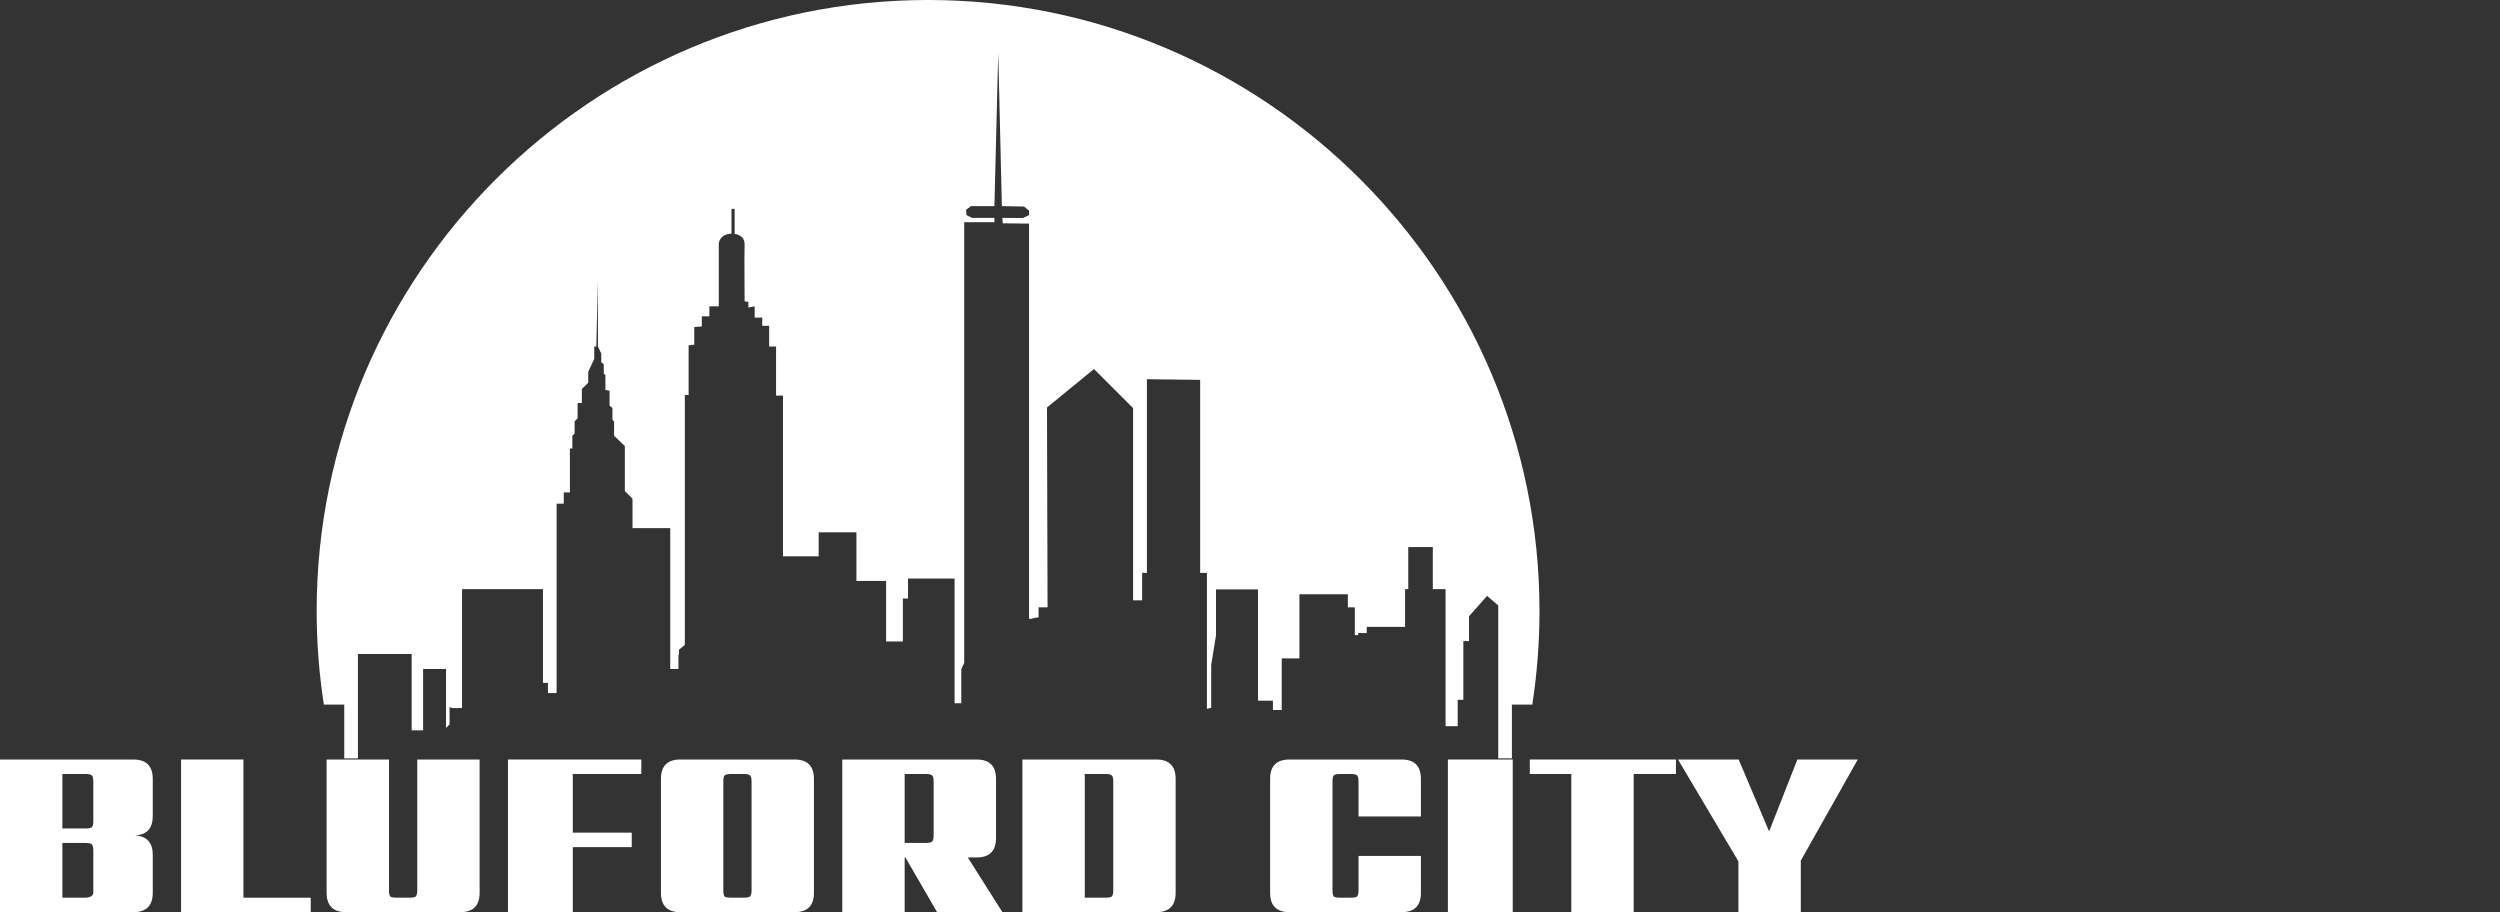
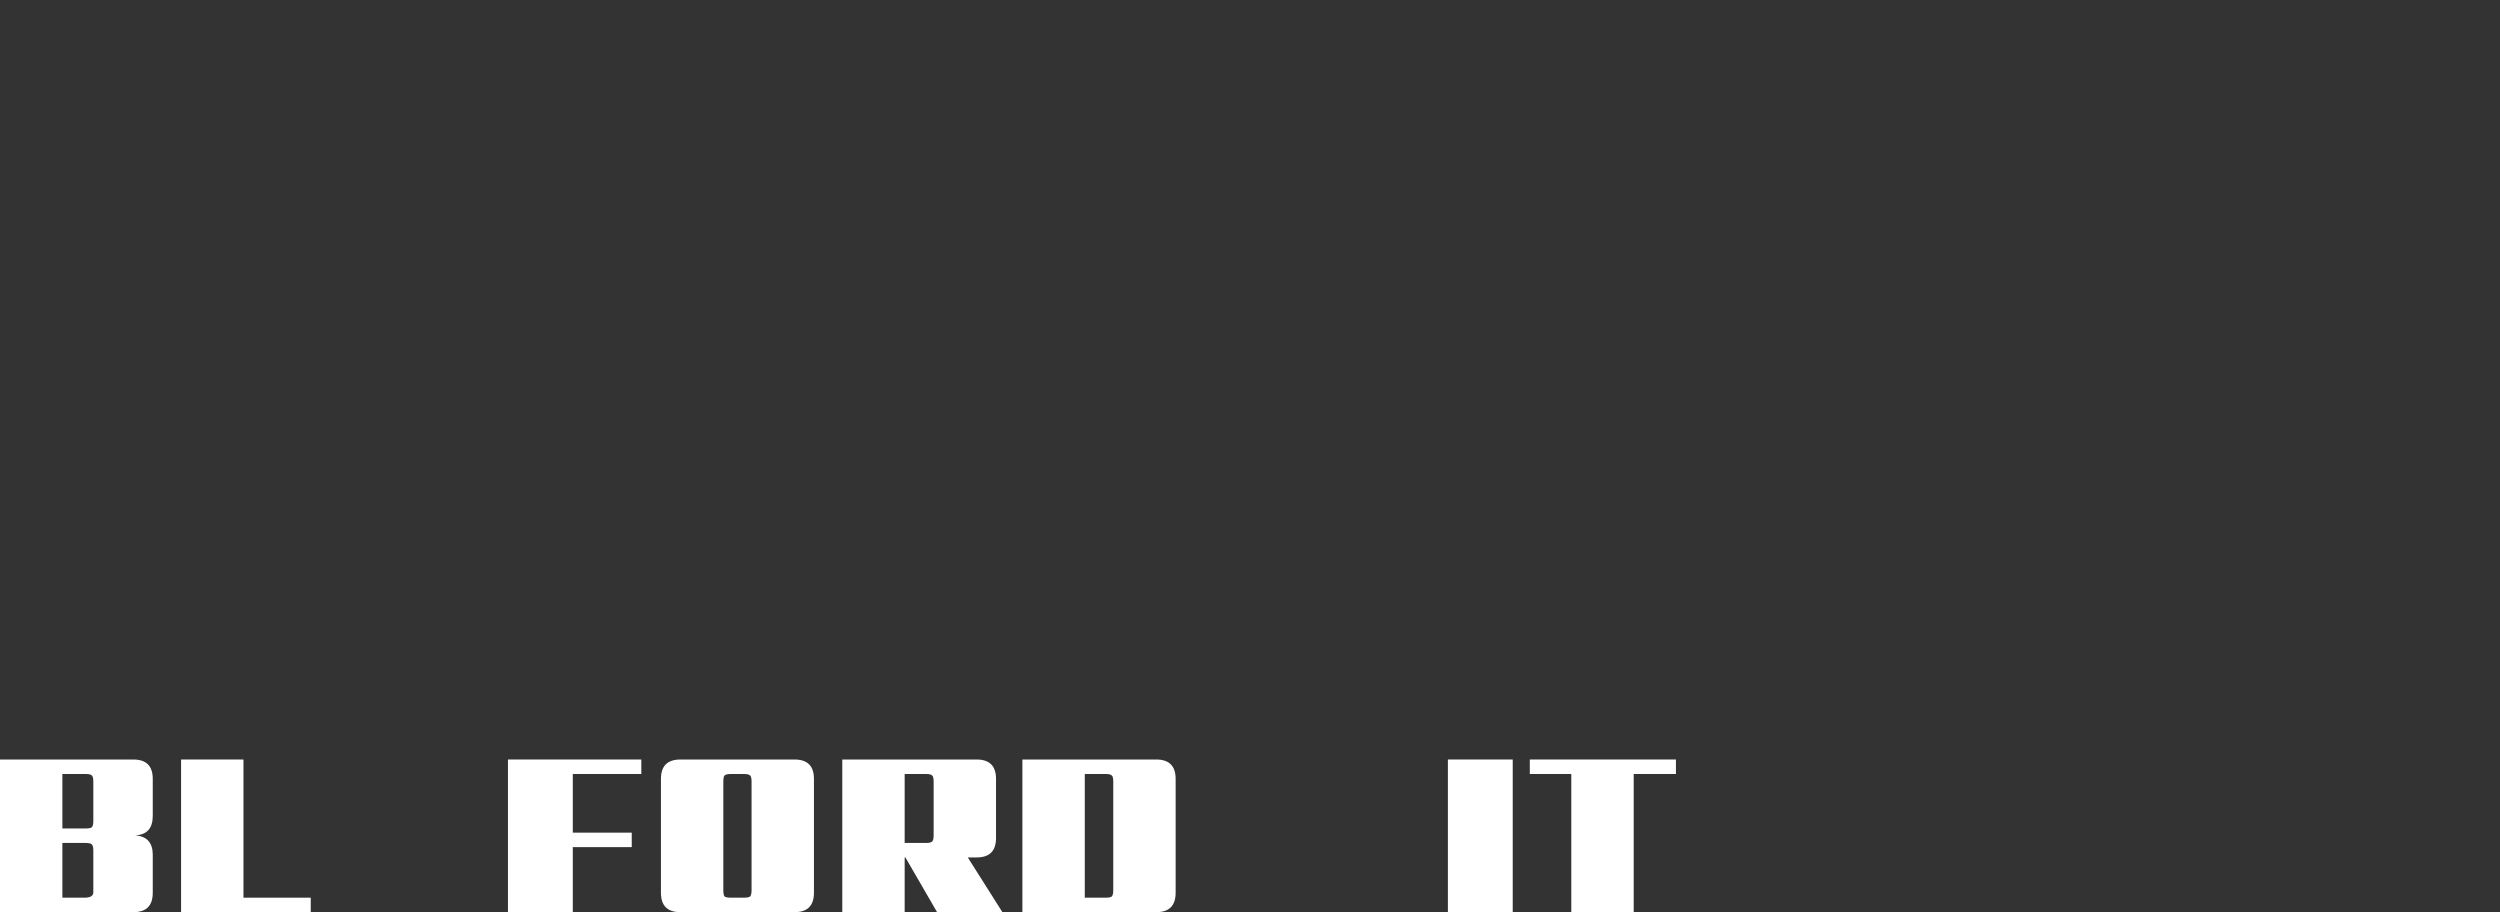
<svg xmlns="http://www.w3.org/2000/svg" width="370" height="135" viewBox="0 0 370 135" fill="none">
  <rect x="0" y="0" width="370" height="135" fill="#333333" stroke="none" />
  <path d="M0 112.408H19.736C21.651 112.408 22.608 113.364 22.608 115.277V120.762C22.608 122.602 21.735 123.559 19.991 123.631C21.735 123.752 22.608 124.709 22.608 126.501V132.131C22.608 134.043 21.651 135 19.736 135H0V112.408ZM13.812 132.058V125.883C13.812 125.423 13.739 125.12 13.594 124.975C13.448 124.83 13.145 124.757 12.685 124.757H9.232V132.857H12.503C13.376 132.857 13.812 132.591 13.812 132.058ZM13.812 121.488V115.677C13.812 115.193 13.739 114.89 13.594 114.769C13.448 114.623 13.145 114.551 12.685 114.551H9.232V122.614H12.685C13.145 122.614 13.448 122.554 13.594 122.433C13.739 122.287 13.812 121.973 13.812 121.488Z" fill="white" />
  <path d="M36.031 132.857H45.99V135H26.799V112.408H36.031V132.857Z" fill="white" />
-   <path d="M57.572 112.408V131.731C57.572 132.215 57.633 132.53 57.754 132.675C57.899 132.796 58.214 132.857 58.699 132.857H60.625C61.086 132.857 61.388 132.796 61.534 132.675C61.679 132.53 61.752 132.215 61.752 131.731V112.408H70.984V132.131C70.984 134.043 70.027 135 68.112 135H51.211C49.297 135 48.34 134.043 48.34 132.131V112.408H57.572Z" fill="white" />
  <path d="M94.915 114.551H84.774V123.232H93.497V125.375H84.774V135H75.178V112.408H94.915V114.551Z" fill="white" />
  <path d="M120.464 115.277V132.131C120.464 134.043 119.507 135 117.593 135H100.691C98.777 135 97.82 134.043 97.82 132.131V115.277C97.82 113.364 98.777 112.408 100.691 112.408H117.593C119.507 112.408 120.464 113.364 120.464 115.277ZM111.232 131.731V115.677C111.232 115.193 111.159 114.89 111.014 114.769C110.868 114.623 110.565 114.551 110.105 114.551H108.179C107.694 114.551 107.379 114.623 107.234 114.769C107.113 114.89 107.052 115.193 107.052 115.677V131.731C107.052 132.215 107.113 132.53 107.234 132.675C107.379 132.796 107.694 132.857 108.179 132.857H110.105C110.565 132.857 110.868 132.796 111.014 132.675C111.159 132.53 111.232 132.215 111.232 131.731Z" fill="white" />
  <path d="M137.053 114.551H133.89V124.757H137.053C137.513 124.757 137.816 124.685 137.961 124.539C138.107 124.394 138.179 124.091 138.179 123.631V115.677C138.179 115.193 138.107 114.89 137.961 114.769C137.816 114.623 137.513 114.551 137.053 114.551ZM133.89 126.9V135H124.658V112.408H144.54C146.454 112.408 147.411 113.364 147.411 115.277V124.031C147.411 125.944 146.454 126.9 144.54 126.9H143.232L148.356 135H138.688L133.999 126.9H133.89Z" fill="white" />
  <path d="M164.763 131.731V115.677C164.763 115.193 164.691 114.89 164.545 114.769C164.4 114.623 164.097 114.551 163.637 114.551H160.547V132.857H163.637C164.097 132.857 164.4 132.796 164.545 132.675C164.691 132.53 164.763 132.215 164.763 131.731ZM151.315 112.408H171.124C173.038 112.408 173.995 113.364 173.995 115.277V132.131C173.995 134.043 173.038 135 171.124 135H151.315V112.408Z" fill="white" />
-   <path d="M210.294 120.834H201.062V115.677C201.062 115.193 200.989 114.89 200.844 114.769C200.723 114.623 200.42 114.551 199.935 114.551H198.336C197.851 114.551 197.536 114.623 197.391 114.769C197.27 114.89 197.209 115.193 197.209 115.677V131.731C197.209 132.215 197.27 132.53 197.391 132.675C197.536 132.796 197.851 132.857 198.336 132.857H199.935C200.42 132.857 200.723 132.796 200.844 132.675C200.989 132.53 201.062 132.215 201.062 131.731V126.682H210.294V132.131C210.294 134.043 209.337 135 207.423 135H190.848C188.934 135 187.977 134.043 187.977 132.131V115.277C187.977 113.364 188.934 112.408 190.848 112.408H207.423C209.337 112.408 210.294 113.364 210.294 115.277V120.834Z" fill="white" />
  <path d="M214.287 112.408H223.883V135H214.287V112.408Z" fill="white" />
  <path d="M248.037 112.408V114.551H241.786V135H232.554V114.551H226.411V112.408H248.037Z" fill="white" />
-   <path d="M266.519 135H257.286V127.481L248.345 112.408H257.323L261.83 123.05L266.01 112.408H274.951L266.519 127.372V135Z" fill="white" />
-   <path d="M137.35 0C87.457 0 46.867 40.56 46.867 90.414C46.867 95.129 47.23 99.76 47.931 104.284H50.95V112.24H52.971V96.794H60.926V108.091H62.621V99.008H66.012V107.738L66.534 107.216V104.581C66.534 104.824 67.446 104.832 68.382 104.774V87.189H80.357V101.069H81.096V102.576H82.379V74.539H83.438V72.878H84.346V66.381H84.707V64.489L85.043 64.152V62.347L85.487 61.904V59.658H86.113V57.581L87.061 56.634V55.014L87.949 53.117V51.285H88.254L88.485 41.557V41.375L88.499 51.287L88.989 52.325V53.609L89.357 53.916V55.321L89.6 55.506V57.705L90.213 57.828V60.027L90.64 60.395V62.106L90.885 62.411V64.491L92.476 66.018V72.675L93.611 73.807V78.164H99.197V99.01H100.408V96.891C100.408 96.891 100.444 96.891 100.494 96.893V96.142L101.356 95.456V58.456H101.914V51.105L102.752 51.01V48.405L103.868 48.311V46.822H104.985V45.333H106.381V36.028C106.381 36.028 106.467 34.652 108.261 34.585V30.911H108.727V34.618C108.727 34.618 110.257 34.756 110.201 36.215C110.149 37.516 110.201 44.59 110.201 44.59L110.76 44.682V45.519L111.692 45.333V47.008H112.808V48.218H113.833V51.289H114.857V58.548H115.881V82.334H121.162V78.784H126.751V85.981H131.146V94.932H133.625V88.586H134.388V85.626H141.279V104.081H142.271V99.064L142.701 98.101V32.888H147.172V32.245H143.852L143.047 31.842L142.98 31.039L143.719 30.509H147.172L147.74 7.797L148.277 30.503L151.561 30.57L152.3 31.172V31.842L151.378 32.267L148.343 32.245L148.411 33.048L152.3 33.094V91.58H152.623C152.963 91.478 153.322 91.402 153.708 91.362V89.886H155.039L154.955 60.308L161.911 54.615L167.699 60.399V88.845H169.033V84.787H169.744V56.122L177.625 56.22V84.787H178.625V104.906L179.258 104.748V98.392L179.969 94.063V87.227H181.094L181.1 87.187L181.106 87.227H186.183V103.696H188.391V105.081H189.694V97.442H192.313V87.948H199.484V89.884H200.516V93.997H201.012V93.683C201.012 93.683 201.504 93.692 202.278 93.702V92.778H207.95V87.187H208.422V80.97H212.055V87.187H213.947V107.473H215.739V103.574H216.576V94.88H217.414V91.201L220.091 88.191L221.74 89.603V112.238H223.761V104.282H226.78C227.479 99.76 227.844 95.129 227.844 90.412C227.836 40.56 187.246 0 137.35 0Z" fill="white" />
</svg>